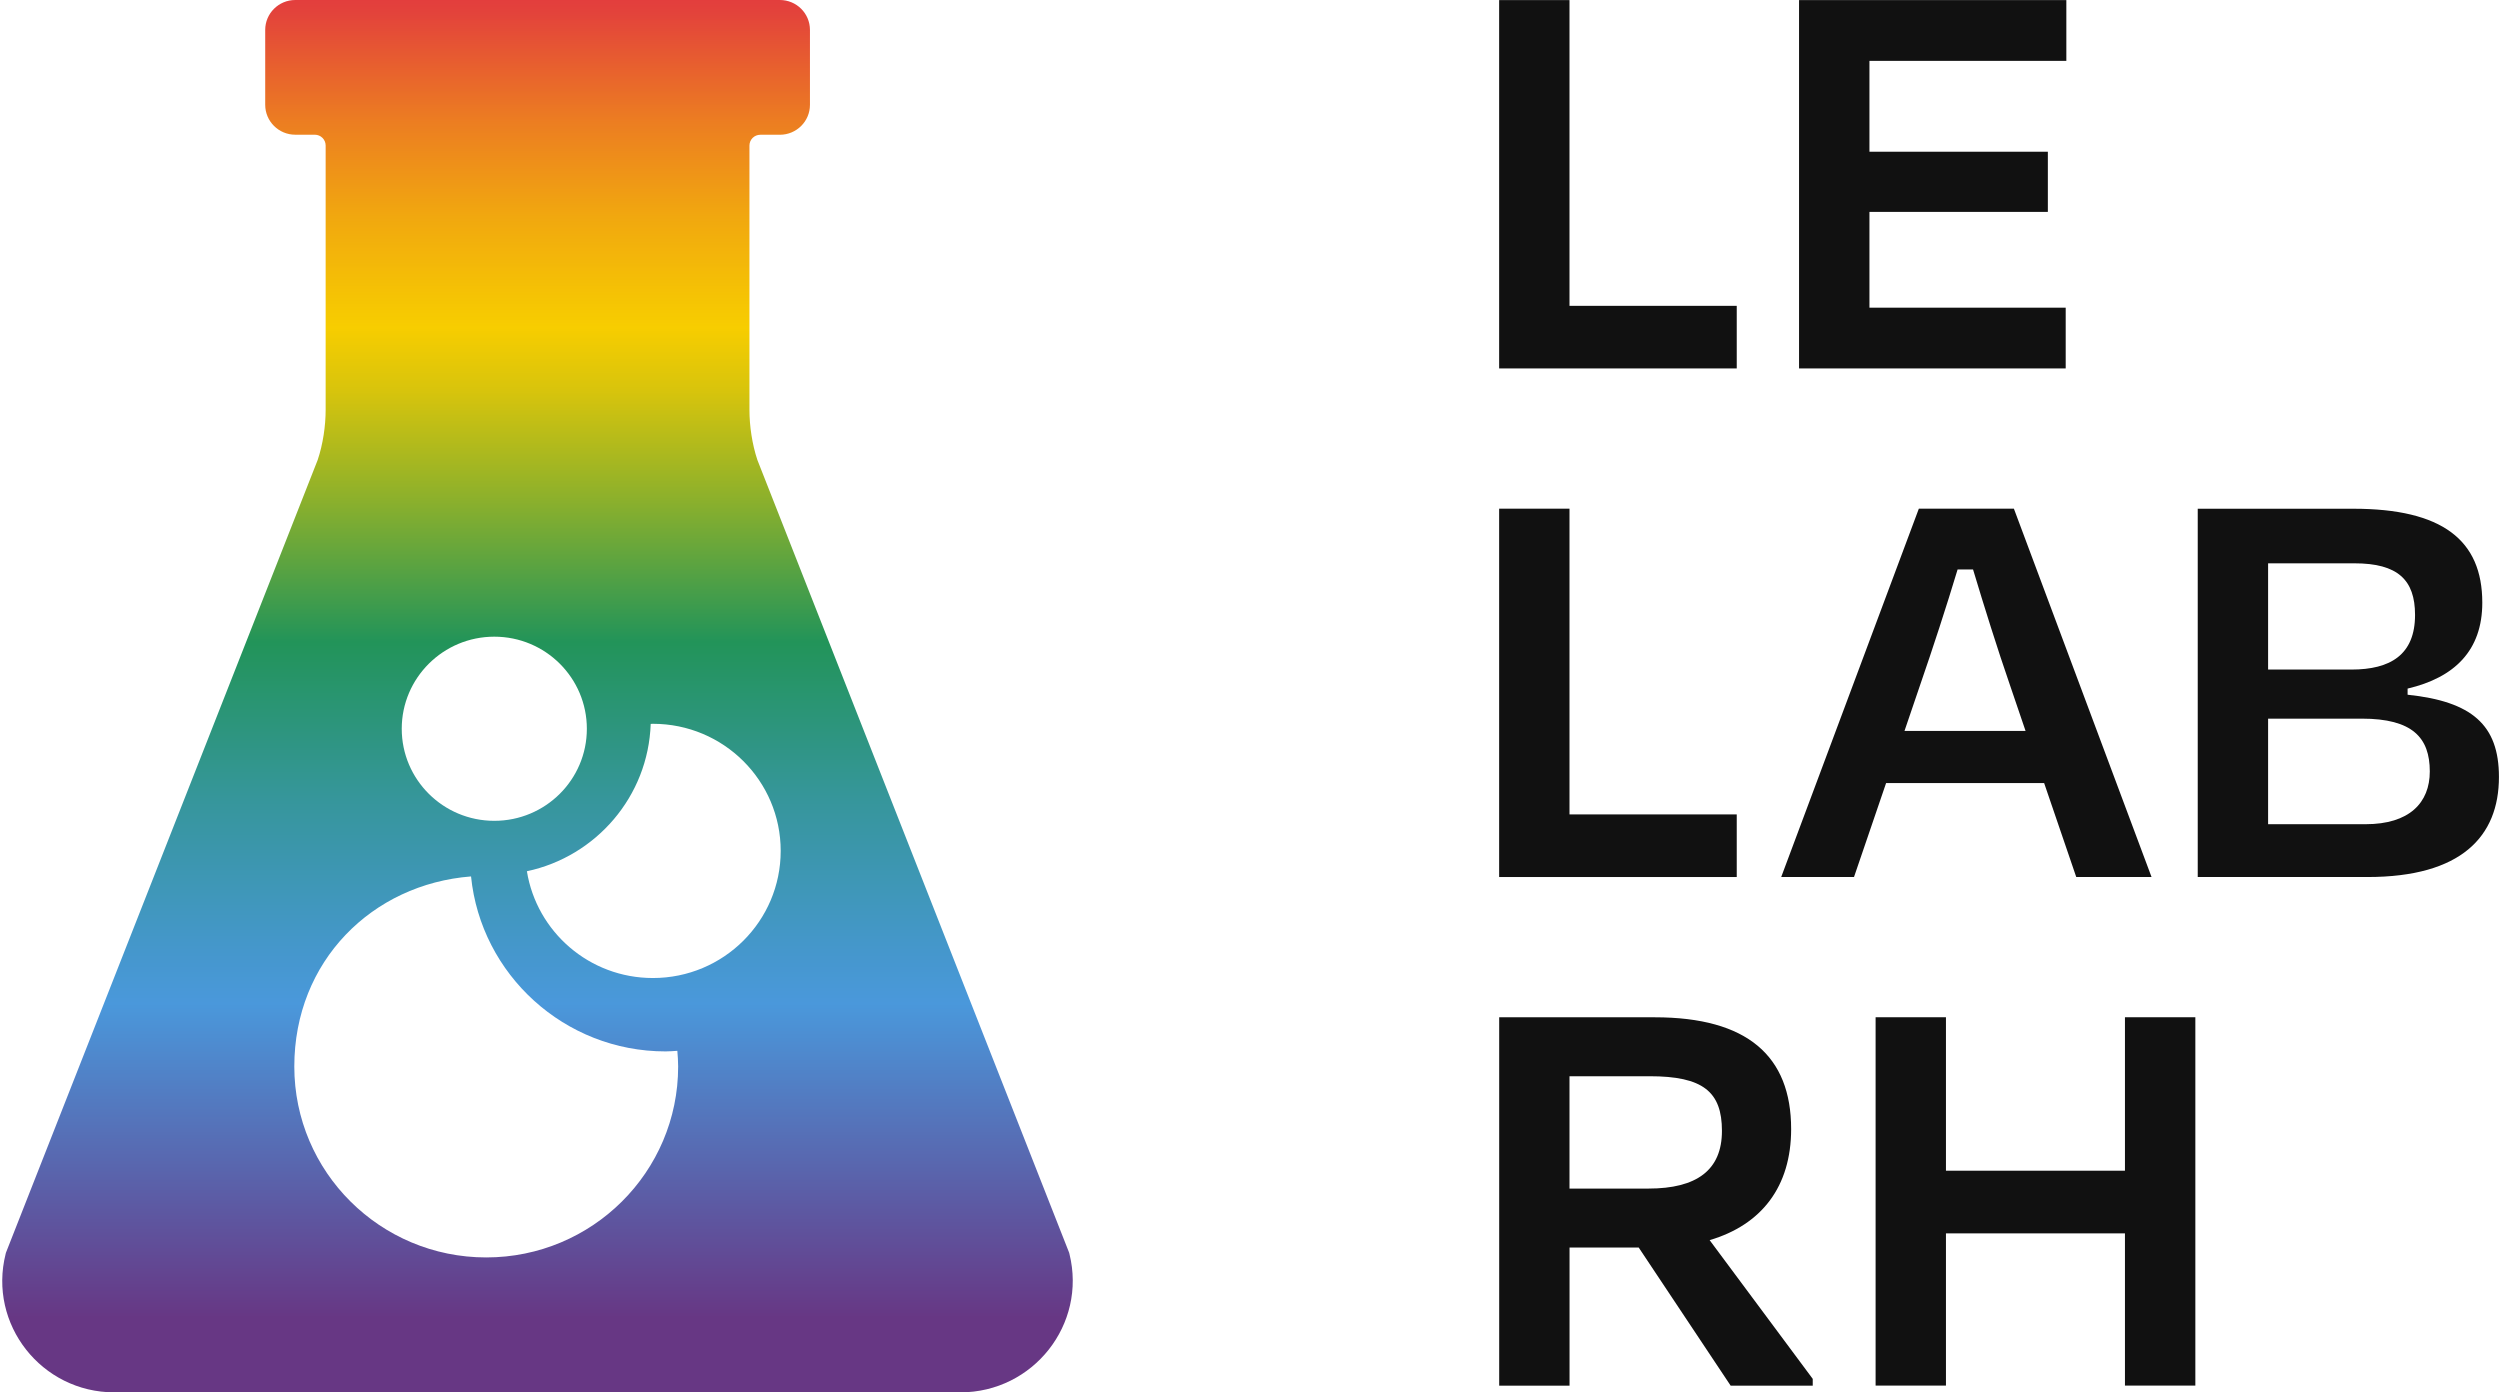
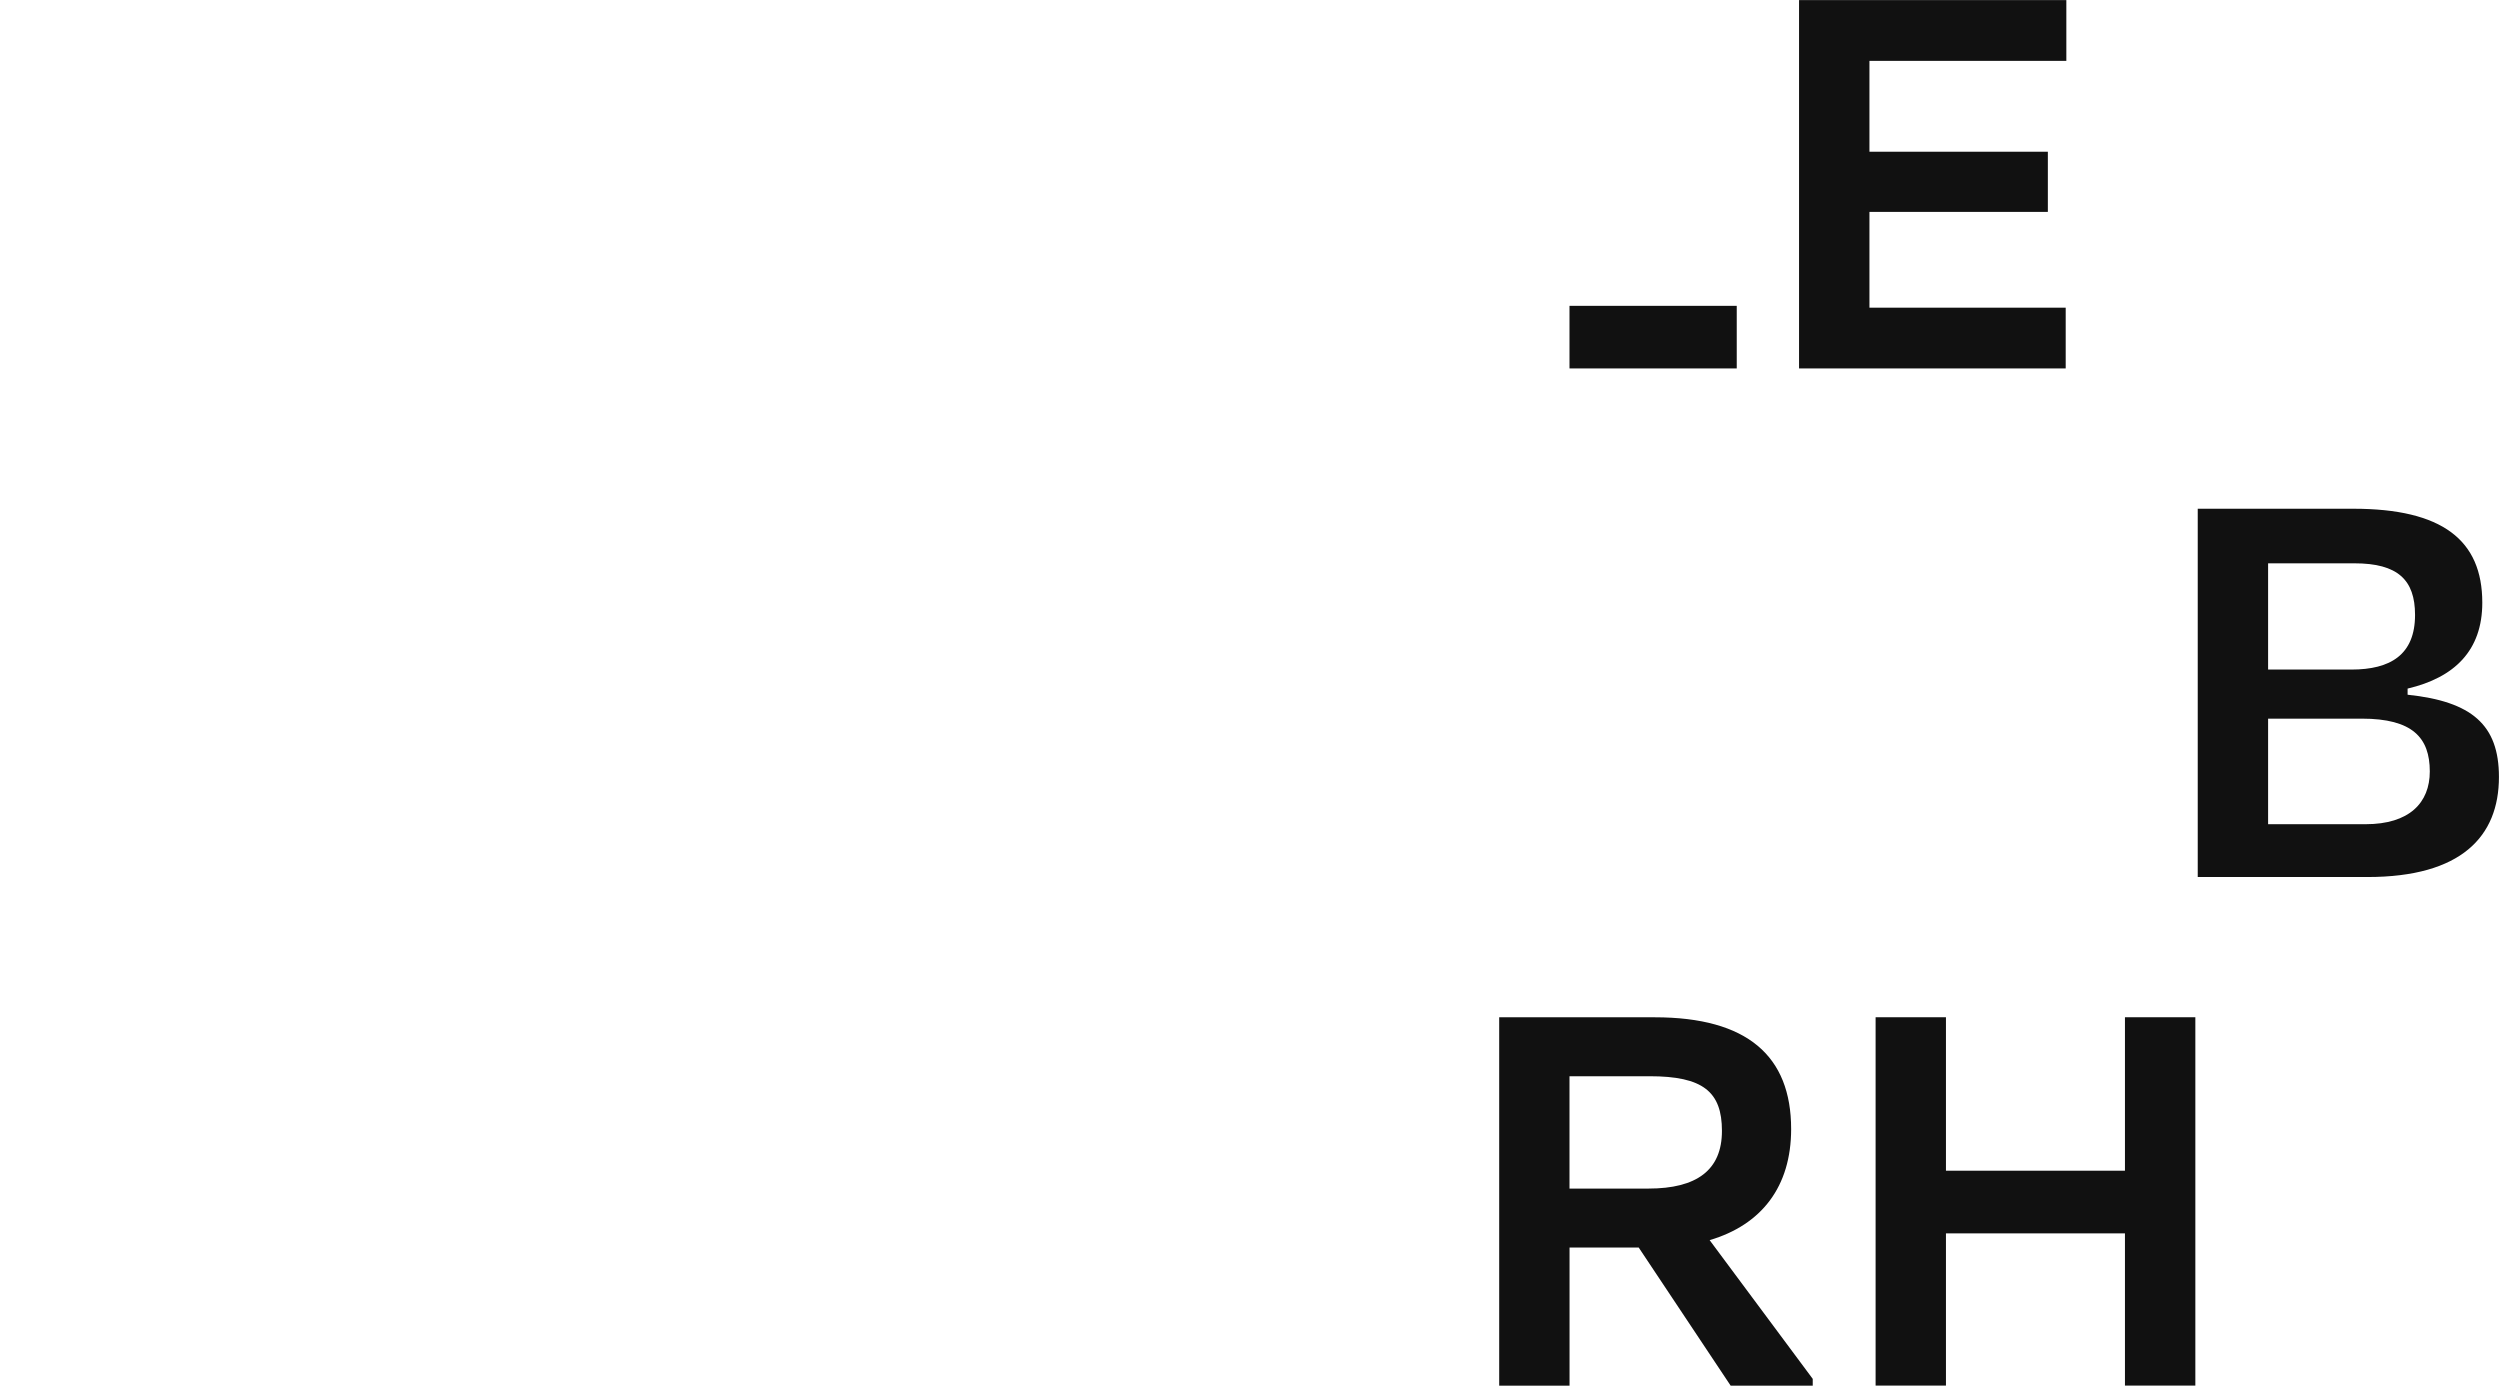
<svg xmlns="http://www.w3.org/2000/svg" width="158" height="88" viewBox="0 0 158 88" fill="none">
  <g clip-path="url(#clip0_2880_2019)">
-     <path d="M99.192 19.329H109.762V23.285H94.746V0.006H99.192V19.329Z" fill="#111111" />
+     <path d="M99.192 19.329H109.762V23.285H94.746H99.192V19.329Z" fill="#111111" />
    <path d="M113.703 0.006H130.593V3.847H118.149V9.589H129.424V13.392H118.149V19.445H130.552V23.285H113.7V0.006H113.703Z" fill="#111111" />
-     <path d="M99.192 51.471H109.762V55.428H94.746V32.148H99.192V51.471Z" fill="#111111" />
-     <path d="M129.187 49.491H119.201L117.173 55.428H112.572L121.271 32.148H127.278L135.978 55.428H131.219L129.19 49.491H129.187ZM120.371 46.194H128.015L127.038 43.324C126.22 40.958 125.398 38.321 124.697 35.992H123.72C123.019 38.321 122.159 40.958 121.341 43.324L120.364 46.194H120.371Z" fill="#111111" />
    <path d="M138.897 32.152H148.728C154.347 32.152 156.881 34.132 156.881 38.088C156.881 41.115 155.124 42.822 152.16 43.519V43.906C156.217 44.333 157.933 45.807 157.933 49.104C157.933 52.866 155.554 55.428 149.626 55.428H138.897V32.148V32.152ZM143.344 35.602V42.316H148.611C151.07 42.316 152.631 41.385 152.631 38.862C152.631 36.649 151.537 35.602 148.807 35.602H143.347H143.344ZM143.344 45.418V52.09H149.506C152.274 52.09 153.563 50.732 153.563 48.755C153.563 46.621 152.47 45.418 149.272 45.418H143.344Z" fill="#111111" />
    <path d="M103.562 78.842H99.195V87.573H94.749V64.293H104.58C110.432 64.293 113.2 66.739 113.2 71.356C113.2 75.004 111.326 77.409 108.049 78.377L114.565 87.145V87.573H109.377L103.565 78.842H103.562ZM99.192 68.018V75.118H104.185C107.228 75.118 108.827 73.955 108.827 71.472C108.827 68.989 107.617 68.018 104.264 68.018H99.192Z" fill="#111111" />
    <path d="M134.297 87.569V77.949H122.984V87.569H118.538V64.29H122.984V73.989H134.297V64.29H138.746V87.569H134.297Z" fill="#111111" />
    <g clip-path="url(#clip1_2880_2019)">
      <path d="M67.589 79.25L67.576 79.194C67.576 79.194 67.57 79.175 67.567 79.165L47.867 29.071C47.533 28.072 47.365 26.906 47.365 25.91V9.199C47.365 8.822 47.672 8.517 48.051 8.517H49.286C50.339 8.517 51.189 7.669 51.189 6.625V1.892C51.189 0.845 50.339 0 49.286 0H18.663C17.61 0 16.761 0.849 16.761 1.892V6.622C16.761 7.669 17.614 8.514 18.663 8.514H19.895C20.274 8.514 20.581 8.819 20.581 9.196V25.907C20.581 26.906 20.413 28.072 20.078 29.068L0.379 79.162C0.379 79.162 0.373 79.181 0.37 79.191L0.357 79.244C-0.762 83.691 2.619 87.997 7.227 87.997H60.694C65.304 87.997 68.692 83.697 67.589 79.247V79.25ZM31.24 40.238C34.472 40.238 37.089 42.843 37.089 46.059C37.089 49.274 34.469 51.876 31.24 51.876C28.01 51.876 25.39 49.271 25.39 46.059C25.39 42.847 28.01 40.238 31.24 40.238ZM30.731 79.47C24.032 79.47 18.6 74.068 18.6 67.405C18.6 60.742 23.523 55.877 29.77 55.39C30.393 61.591 35.67 66.449 42.066 66.449C42.315 66.449 42.562 66.427 42.808 66.412C42.834 66.739 42.859 67.069 42.859 67.405C42.859 74.068 37.427 79.47 30.728 79.47H30.731ZM41.263 61.811C37.244 61.811 33.919 58.888 33.3 55.063C37.67 54.133 40.972 50.333 41.124 45.751C41.172 45.751 41.216 45.744 41.263 45.744C45.725 45.744 49.34 49.34 49.34 53.777C49.34 58.215 45.725 61.811 41.263 61.811Z" fill="url(#paint0_linear_2880_2019)" />
    </g>
  </g>
  <defs>
    <linearGradient id="paint0_linear_2880_2019" x1="33.967" y1="96.219" x2="33.967" y2="-3.146" gradientUnits="userSpaceOnUse">
      <stop offset="0.13" stop-color="#673784" />
      <stop offset="0.33" stop-color="#4A98DB" />
      <stop offset="0.37" stop-color="#4497C9" />
      <stop offset="0.46" stop-color="#36969B" />
      <stop offset="0.56" stop-color="#229459" />
      <stop offset="0.65" stop-color="#8BB02C" />
      <stop offset="0.72" stop-color="#D8C40C" />
      <stop offset="0.76" stop-color="#F7CD00" />
      <stop offset="0.78" stop-color="#F5C304" />
      <stop offset="0.83" stop-color="#F1A80F" />
      <stop offset="0.89" stop-color="#EC7E21" />
      <stop offset="0.96" stop-color="#E3433B" />
      <stop offset="0.97" stop-color="#E33D3E" />
    </linearGradient>
    <clipPath id="clip0_2880_2019">
      <rect width="158" height="88" fill="white" />
    </clipPath>
    <clipPath id="clip1_2880_2019">
-       <rect width="67.94" height="88" fill="white" />
-     </clipPath>
+       </clipPath>
  </defs>
</svg>